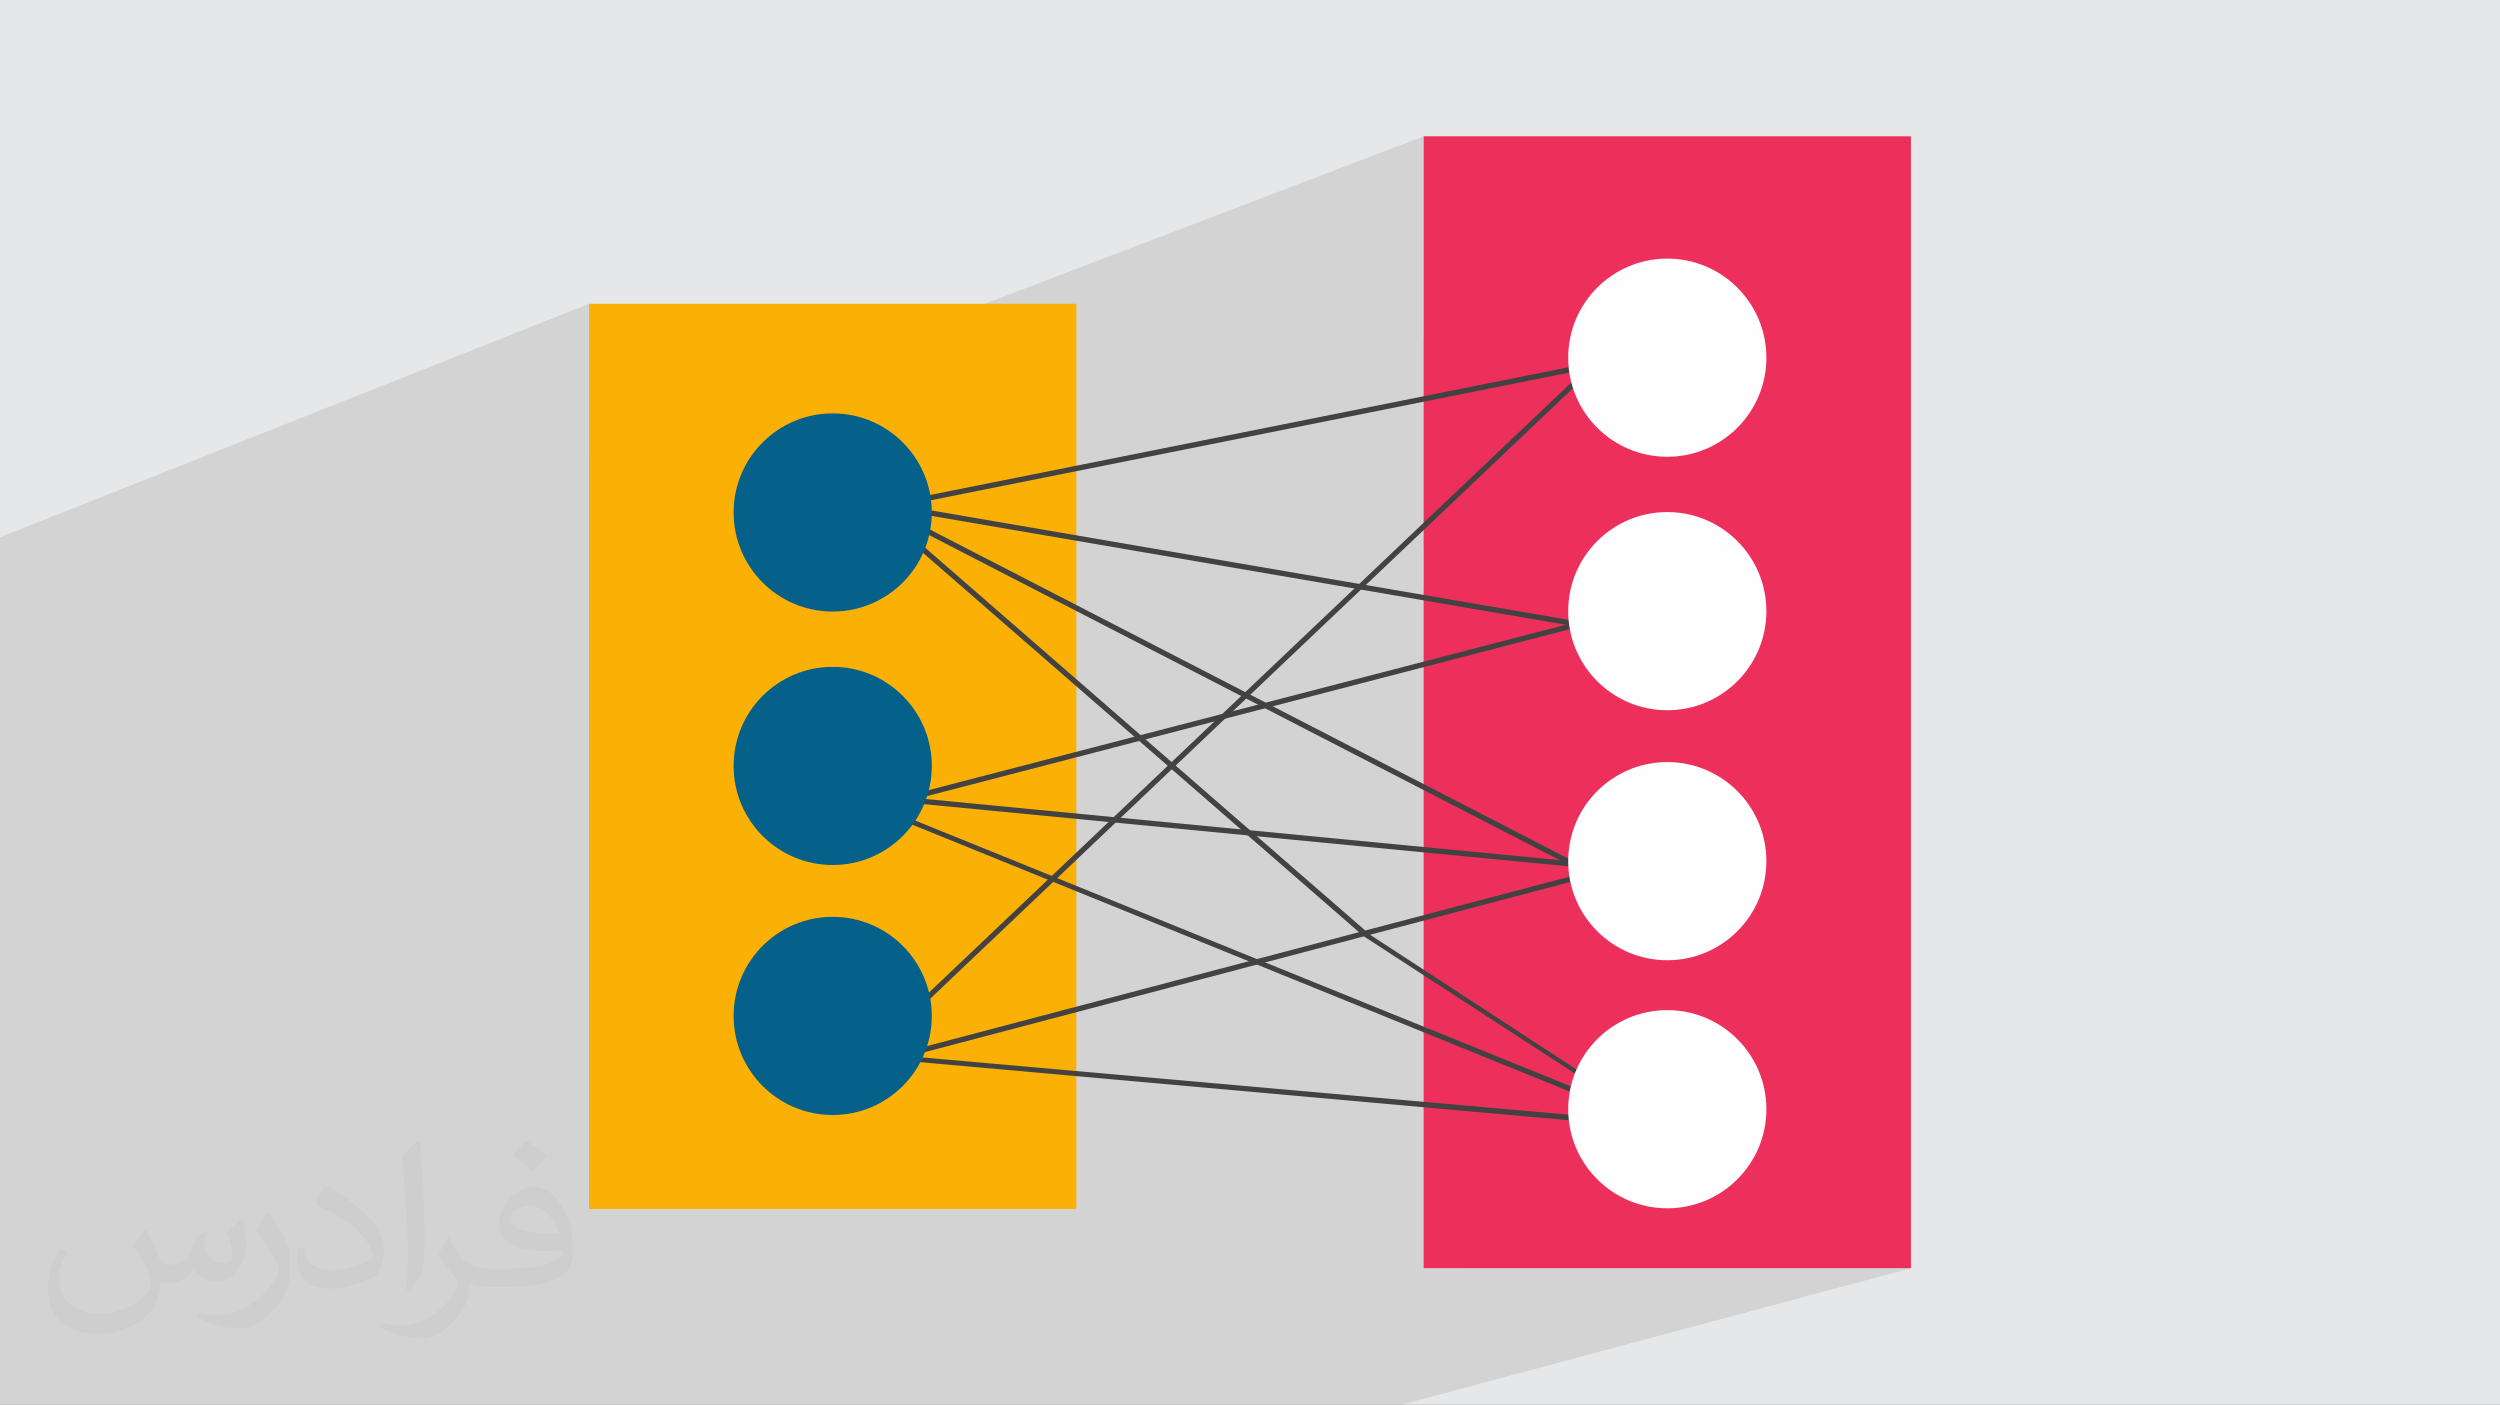
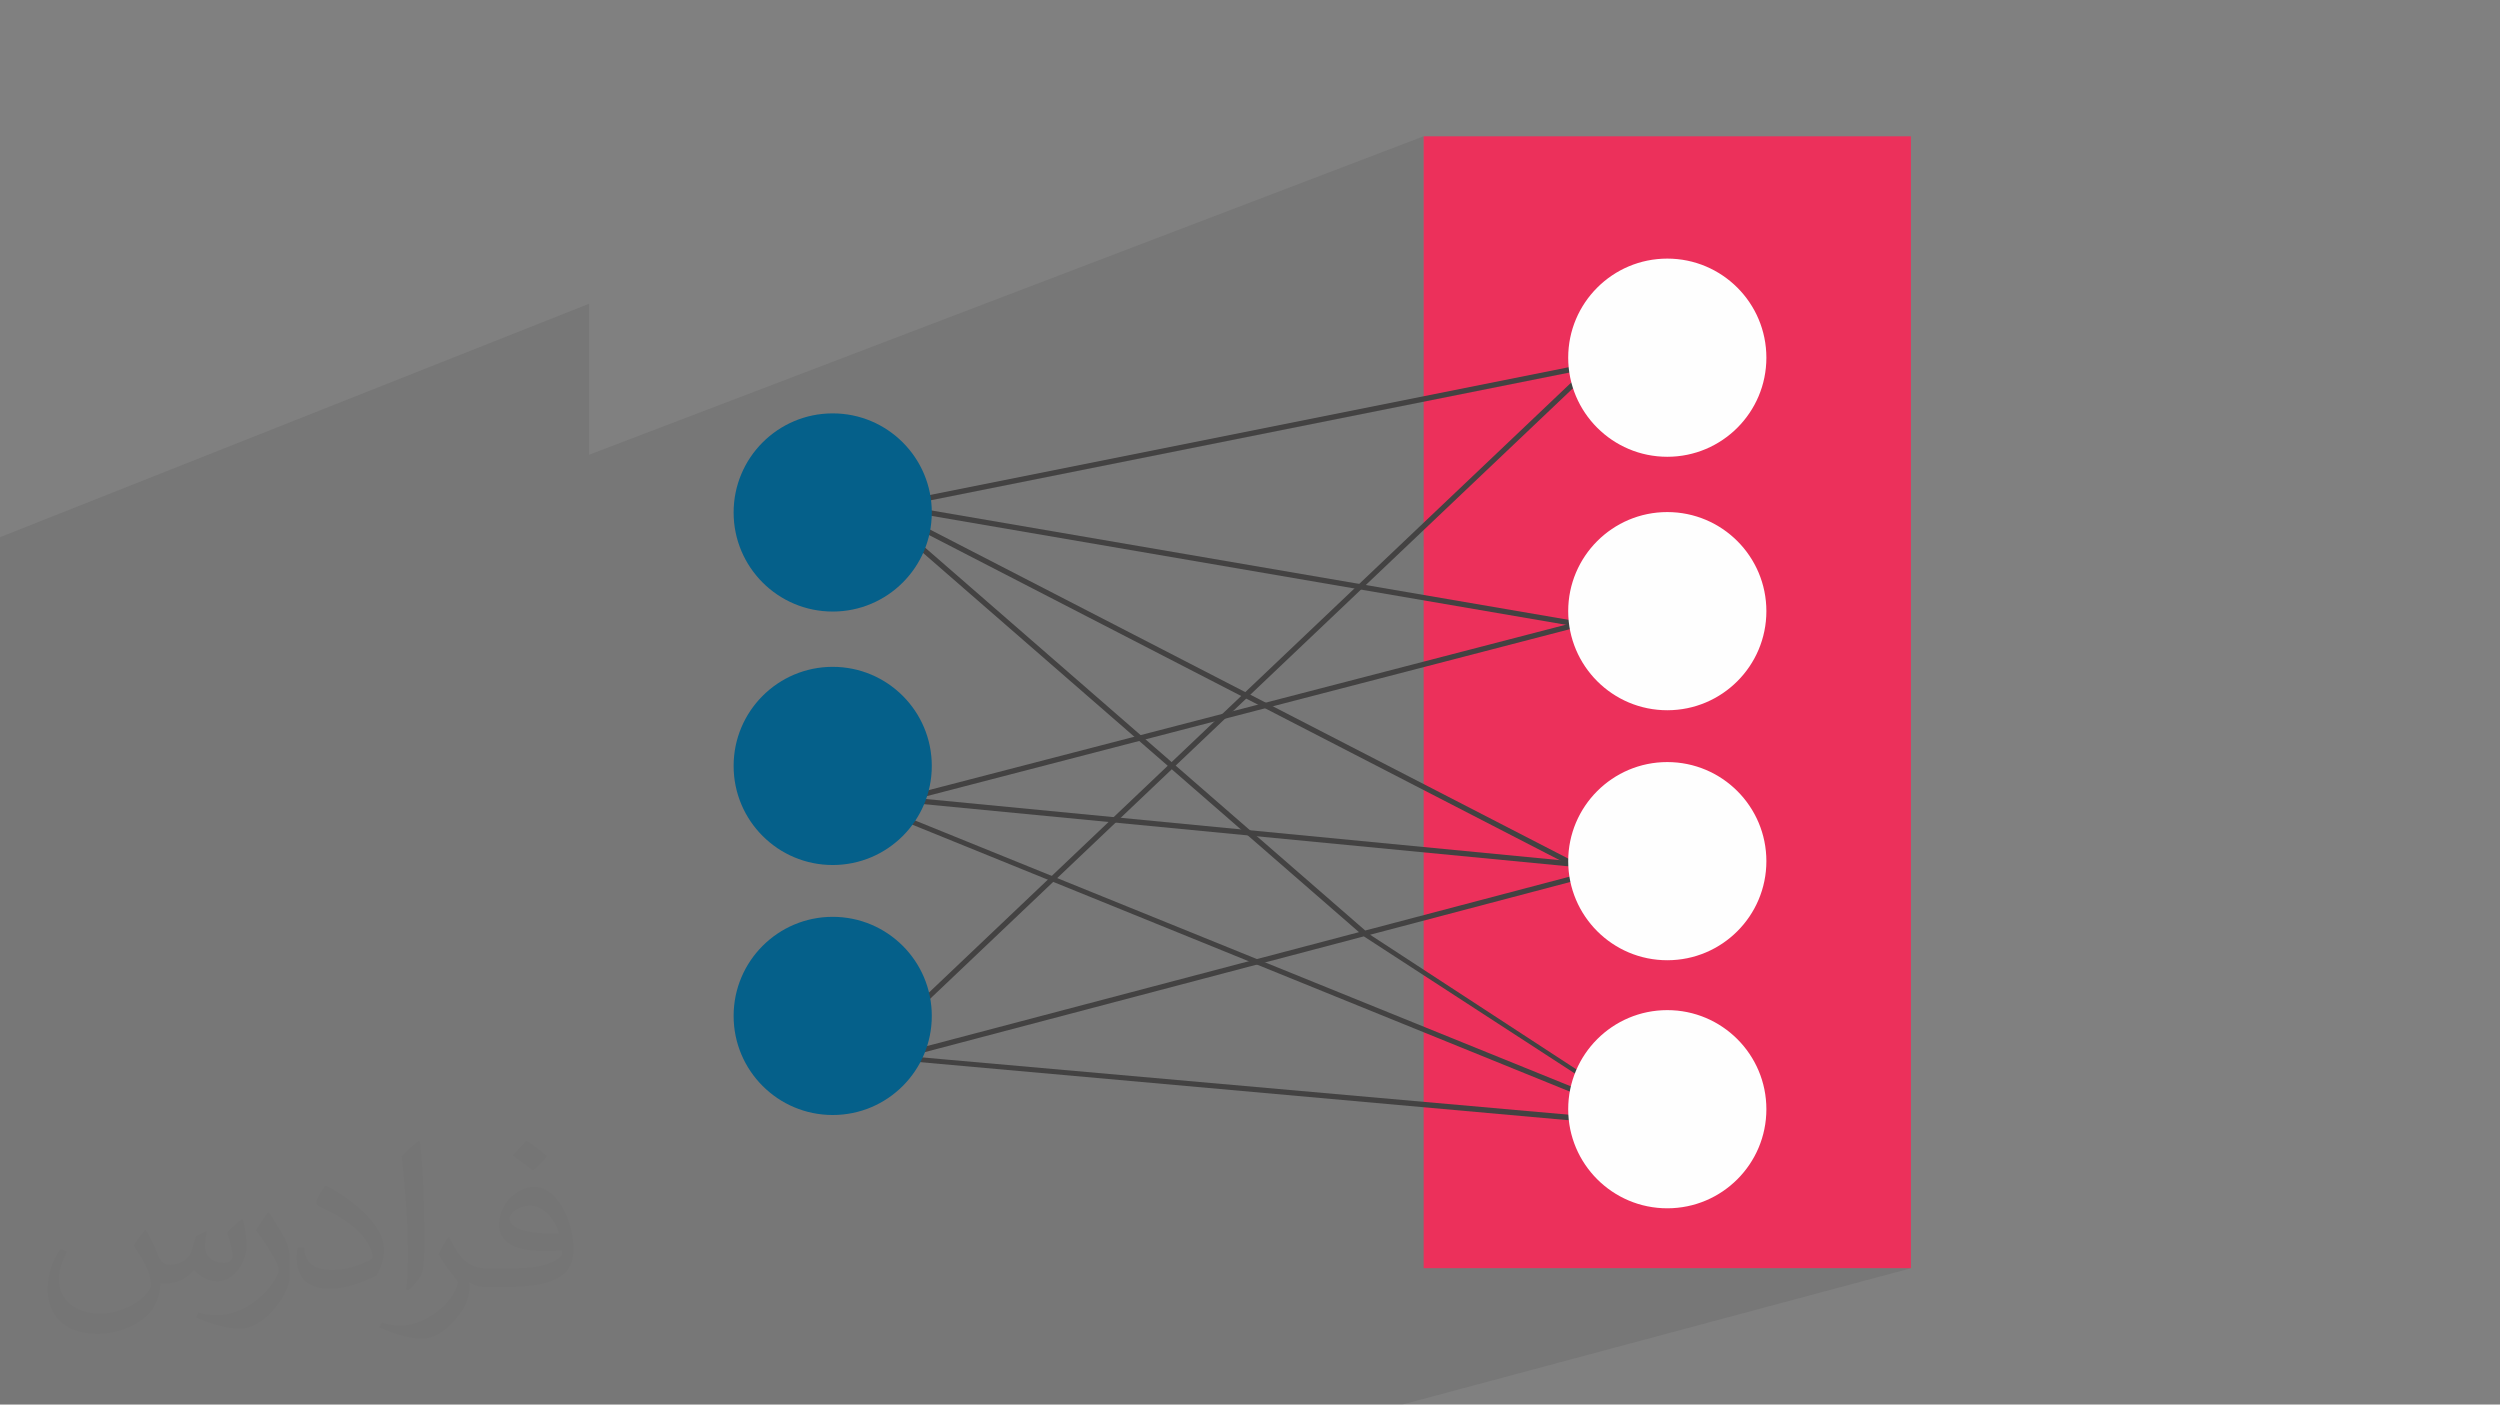
<svg xmlns="http://www.w3.org/2000/svg" xml:space="preserve" width="94.192mm" height="52.918mm" version="1.0" style="shape-rendering:geometricPrecision; text-rendering:geometricPrecision; image-rendering:optimizeQuality; fill-rule:evenodd; clip-rule:evenodd" viewBox="0 0 9419.16 5291.79">
  <rect x="0" y="0" width="9419.16" height="5291.79" fill="#808080" stroke="none" />
  <defs>
    <style type="text/css">
   
    .fil7 {fill:#FEFEFE}
    .fil6 {fill:#05608A}
    .fil0 {fill:#E6E7E8}
    .fil4 {fill:#EC305B}
    .fil3 {fill:#FAB005}
    .fil5 {fill:#434242;fill-rule:nonzero}
    .fil2 {fill:#373435;fill-opacity:0.031}
    .fil1 {fill:#2B2A29;fill-opacity:0.102}
   
  </style>
  </defs>
  <g id="Layer_x0020_1">
-     <polygon class="fil0" points="-0,0 9419.16,0 9419.16,5291.65 -0,5291.65 " />
    <polygon class="fil1" points="3680.41,5291.64 3527.86,5291.64 3046.64,5291.64 2651.05,5291.64 2546.42,5291.64 1552.26,5291.64 1221.66,5291.64 766.34,5291.64 0.03,5291.64 0.03,5239.14 0.03,5193.1 0.03,5189.79 0.03,5162.65 0.03,5143.57 0.03,5128.43 0.03,5127.44 0.03,5108.46 0.03,5052.85 0.03,5049.72 0.03,5031.28 0.03,5026.65 0.03,5009.3 0.03,4854.81 0.03,4720.34 0.03,4467.76 0.03,4431.31 0.03,4345.79 0.03,4324.8 0.03,4165.5 0.03,4160.9 0.03,4144.21 0.03,4050.24 0.03,4049.07 0.03,4032.41 0.03,3907.81 0.03,3597.74 0.03,3519.08 0.03,3501.63 0.03,3448.21 0.03,3231.91 0.03,3226.97 0.03,3213.72 0.03,3137 0.03,3111.43 0.03,3038.93 0.03,3021.84 0.03,2715.51 0.03,2560.41 0.03,2024.09 2219.43,1144.53 2219.43,1713.46 5363.87,513.53 5363.87,1283.73 6153.45,996.96 6170.8,991.08 6188.53,986.04 6206.59,981.87 6224.98,978.59 6243.68,976.22 6262.63,974.77 6281.84,974.29 6301.05,974.77 6320,976.22 6338.7,978.59 6357.09,981.87 6375.15,986.04 6392.88,991.08 6410.23,996.96 6427.17,1003.65 6443.7,1011.13 6459.8,1019.37 6475.44,1028.35 6490.58,1038.07 6505.23,1048.47 6519.32,1059.56 6532.88,1071.29 6545.85,1083.65 6558.21,1096.62 6569.94,1110.18 6581.03,1124.27 6591.43,1138.92 6601.15,1154.06 6610.13,1169.7 6618.37,1185.8 6625.85,1202.33 6632.54,1219.27 6638.42,1236.62 6643.46,1254.35 6647.63,1272.41 6650.91,1290.8 6653.28,1309.5 6654.73,1328.45 6655.21,1347.66 6654.73,1366.87 6653.28,1385.82 6650.91,1404.52 6647.63,1422.91 6643.46,1440.97 6638.42,1458.7 6632.54,1476.05 6625.85,1492.99 6618.37,1509.52 6610.13,1525.62 6601.15,1541.24 6591.43,1556.4 6581.03,1571.05 6569.94,1585.14 6558.21,1598.7 6545.85,1611.65 6532.88,1624.01 6519.32,1635.76 6505.23,1646.85 6490.58,1657.25 6475.44,1666.97 6459.8,1675.95 6443.7,1684.19 6427.17,1691.67 6410.23,1698.36 5363.92,2059.03 5363.92,2221.05 6153.5,1951.96 6170.85,1946.08 6188.58,1941.04 6206.64,1936.87 6225.03,1933.59 6243.73,1931.22 6262.68,1929.77 6281.89,1929.29 6301.1,1929.77 6320.05,1931.22 6338.75,1933.59 6357.14,1936.87 6375.2,1941.04 6392.93,1946.08 6410.28,1951.96 6427.22,1958.65 6443.75,1966.13 6459.85,1974.37 6475.49,1983.35 6490.63,1993.07 6505.28,2003.47 6519.37,2014.56 6532.93,2026.31 6545.9,2038.67 6558.26,2051.62 6569.99,2065.18 6581.08,2079.27 6591.48,2093.92 6601.2,2109.08 6610.18,2124.7 6618.42,2140.8 6625.9,2157.33 6632.59,2174.27 6638.47,2191.62 6643.51,2209.35 6647.68,2227.41 6650.96,2245.8 6653.33,2264.5 6654.78,2283.45 6655.26,2302.66 6654.78,2321.87 6653.33,2340.82 6650.96,2359.52 6647.68,2377.91 6643.51,2395.97 6638.47,2413.7 6632.59,2431.05 6625.9,2447.99 6618.42,2464.52 6610.18,2480.62 6601.2,2496.24 6591.48,2511.4 6581.08,2526.05 6569.99,2540.14 6558.26,2553.7 6545.9,2566.65 6532.93,2579.01 6519.37,2590.76 6505.28,2601.85 6490.63,2612.25 6475.49,2621.97 6459.85,2630.95 6443.75,2639.19 6427.22,2646.67 6410.28,2653.36 6392.93,2659.24 5380.94,2985.51 5565.88,3080.85 6170.86,2888.03 6188.59,2882.99 6206.65,2878.82 6225.04,2875.54 6243.74,2873.17 6262.69,2871.72 6281.9,2871.24 6301.11,2871.72 6320.06,2873.17 6338.76,2875.54 6357.15,2878.82 6375.21,2882.99 6392.94,2888.03 6410.29,2893.91 6427.23,2900.6 6443.76,2908.08 6459.86,2916.32 6475.5,2925.3 6490.64,2935.02 6505.29,2945.42 6519.38,2956.51 6532.94,2968.26 6545.91,2980.62 6558.27,2993.57 6570,3007.13 6581.09,3021.22 6591.49,3035.87 6601.21,3051.03 6610.19,3066.65 6618.43,3082.75 6625.91,3099.28 6632.6,3116.22 6638.48,3133.57 6643.52,3151.3 6647.69,3169.36 6650.97,3187.75 6653.34,3206.45 6654.79,3225.4 6655.27,3244.61 6654.79,3263.82 6653.34,3282.77 6650.97,3301.44 6647.69,3319.83 6643.52,3337.89 6638.48,3355.62 6632.6,3372.97 6625.91,3389.94 6618.43,3406.47 6610.19,3422.57 6601.21,3438.19 6591.49,3453.35 6581.09,3468 6570,3482.09 6558.27,3495.65 6545.91,3508.6 6532.94,3520.96 6519.38,3532.71 6505.29,3543.8 6490.64,3554.2 6475.5,3563.92 6459.86,3572.9 6443.76,3581.14 6427.23,3588.62 6410.29,3595.31 6392.94,3601.19 5523.1,3862.54 5653.73,3976.17 6170.92,3822.65 6188.65,3817.61 6206.71,3813.44 6225.1,3810.16 6243.8,3807.79 6262.75,3806.34 6281.96,3805.86 6301.17,3806.34 6320.12,3807.79 6338.82,3810.16 6357.21,3813.44 6375.27,3817.61 6393,3822.65 6410.35,3828.53 6427.29,3835.22 6443.82,3842.7 6459.92,3850.94 6475.56,3859.92 6490.7,3869.64 6505.35,3880.04 6519.44,3891.13 6533,3902.88 6545.97,3915.24 6558.33,3928.19 6570.06,3941.75 6581.15,3955.84 6591.55,3970.49 6601.27,3985.65 6610.25,4001.27 6618.49,4017.37 6625.97,4033.9 6632.66,4050.84 6638.54,4068.19 6643.58,4085.92 6647.75,4103.98 6651.03,4122.37 6653.4,4141.07 6654.85,4160.02 6655.33,4179.23 6654.85,4198.44 6653.4,4217.39 6651.03,4236.09 6647.75,4254.48 6643.58,4272.54 6638.54,4290.27 6632.66,4307.62 6625.97,4324.56 6618.49,4341.09 6610.25,4357.19 6601.27,4372.83 6591.55,4387.97 6581.15,4402.62 6570.06,4416.71 6558.33,4430.27 6545.97,4443.24 6533,4455.6 6519.44,4467.33 6505.35,4478.42 6490.7,4488.82 6475.56,4498.54 6459.92,4507.52 6443.82,4515.76 6427.29,4523.24 6410.35,4529.93 6393,4535.81 6375.27,4540.85 5523.59,4778.19 7199.93,4778.19 5283.37,5291.79 3680.57,5291.79 " />
    <path class="fil2" d="M549.37 4634.7c17.98,27.24 29.64,53.45 41.03,82.55 8.47,16.94 12.95,48.15 52.66,48.15 11.63,0 28.31,-3.43 43.12,-11.63 16.66,-8.75 29.36,-21.98 36,-42.05l15.87 -53.45 38.64 -19.05 2.65 2.65c-5.29,20.12 -6.59,39.43 -6.59,54.51 0,44.7 38.64,61.64 69.32,61.64 17.98,0 34.14,-8.75 34.14,-25.16 0,-21.16 -8.98,-57.16 -20.66,-89.44 17.98,-17.98 36,-36 56.63,-50.55l3.18 1.6c8.98,38.11 14.02,75.68 14.02,100.81 0,24.6 -10.86,51.87 -19.84,69.6 -18.52,34.93 -51.33,62.71 -91.02,62.71 -30.14,0 -63.75,-15.08 -86.8,-43.12l-1.32 0c-21.7,26.99 -55.3,51.33 -109.03,51.33l-16.66 0c-2.65,35.46 -10.3,60.57 -21.98,83.08 -32,62.43 -126.99,106.64 -216.43,106.64 -124.37,0 -186.79,-71.71 -186.79,-167.21 0,-58.99 19.31,-113.76 48.94,-152.66l24.32 10.05c-18.52,35.46 -30.96,68.79 -30.96,101.6 0,89.44 72.78,132.03 156.65,132.03 77.79,0 174.1,-49.48 191.58,-106.89 -6.59,-62.71 -30.14,-92.06 -66.14,-149.22 10.86,-19.05 24.88,-38.11 42.33,-58.46l3.18 0 0 0 0 0 -0.03 -0.1 -0.01 0.04zm1434.29 -336.55c26.2,16.41 51.87,35.72 77,57.95 -14.02,19.84 -31.49,37.85 -53.19,53.73 -25.16,-20.38 -50.27,-37.85 -75.96,-56.37 17.45,-19.59 34.67,-38.36 52.12,-55.3l0 0 0 0 0 0 0 0 0 0 0.03 0 0 -0.01zm13.49 244.49c-42.33,0 -77,27.78 -77,48.41 0,44.21 84.66,57.95 186.01,57.39 -12.69,-51.87 -57.16,-105.85 -109.03,-105.85l0 0.03 0.02 0.02zm-95.02 236.55c55.05,0 103.2,-1.6 139.96,-10.86 41.03,-10.3 75.68,-30.96 75.68,-45.23 0,-3.71 0,-8.19 -1.32,-11.91 -23.02,2.11 -49.48,2.11 -72.5,2.11 -74.61,0 -131.75,-16.94 -154.26,-58.74 -5.57,-11.63 -9.51,-24.6 -9.51,-39.43 0,-40.5 17.45,-79.9 48.15,-107.17 25.64,-22.49 53.98,-36.5 82.8,-36.5 52.12,0 93.64,41.82 122.77,107.71 15.87,36 26.71,77.51 26.71,129.91 0,34.93 -9.51,64.28 -31.21,85.98 -40.5,39.18 -115.08,53.98 -229.38,53.98l-51.87 0 0 0 -13.48 0c-28.31,0 -48.69,-5.04 -64.82,-17.45l-2.65 0c0.79,6.59 1.32,12.95 1.32,19.05 0,25.64 -8.47,58.46 -25.64,84.66 -50.8,75.4 -105.85,108.19 -153.47,108.19 -48.15,0 -107.17,-18.52 -160.34,-42.61l9.51 -18.52c17.2,7.15 41.03,11.91 73.82,11.91 85.98,0 198.95,-82.55 212.97,-163.24 -3.18,-6.59 -8.98,-15.34 -17.2,-24.6 -25.16,-29.89 -41.03,-54.77 -55.84,-80.95 12.69,-25.16 24.32,-45.23 35.18,-63.49l4.5 -0.53c36.78,74.89 70.11,117.73 144.44,117.73l11.63 0 0 0 53.98 0 0 0 0 0 0 0 0 0 0 0 0.1 0 -0.03 0zm-372.54 79.11c6.36,-34.39 6.87,-73.01 6.87,-109.03l0 -53.45c0,-99.74 -12.69,-244.72 -23.02,-339.2 17.98,-19.31 43.12,-42.05 62.96,-57.39l5.83 1.6c13.48,118.8 16.66,256.39 16.66,383.64 0,33.35 -1.32,65.89 -4.5,89.7 -1.86,30.14 -19.31,52.91 -56.63,87.84l-8.19 -3.71 0.02 0zm-383.38 -157.44c1.86,46.83 24.88,83.62 105.32,83.62 50.01,0 92.34,-12.95 139.17,-35.18 8.47,-3.71 12.95,-8.75 12.95,-12.95 0,-29.36 -22.49,-68.25 -60.31,-103.71 -36.78,-33.35 -85.47,-62.71 -130.96,-82.29 -15.62,-6.59 -20.66,-13.48 -20.66,-20.12 0,-13.48 17.98,-41.82 32.82,-62.17l5.04 -0.53c52.12,27.24 110.35,67.74 153.47,112.69 39.18,41.54 63.49,83.62 63.49,129.38 0,33.86 -10.3,65.61 -26.99,95.24 -57.16,28.82 -118.01,50.8 -178.32,50.8 -73.29,0 -123.3,-34.39 -123.3,-115.08 0,-8.75 0,-22.21 3.18,-39.71l25.16 0 0 0 0 0 0 0 0 0 0 0 -0.03 0 -0.03 0.01zm-132.56 -133.09l45.51 73.57c16.66,27.24 32.28,56.91 32.28,103.71l0 59.78c0,48.41 -30.96,100.28 -80.95,151.61 -39.18,34.67 -73.82,49.48 -105.85,49.48 -47.62,0 -102.14,-14.81 -165.1,-41.82l7.15 -18.52c19.84,5.29 42.84,9.77 71.18,9.77 90.51,-0.53 183.08,-66.67 225.41,-147.36 5.04,-9.26 6.87,-17.98 6.87,-24.09 0,-9.26 -5.04,-19.59 -8.98,-28.82 -23.02,-43.37 -48.69,-83.08 -77,-119.87 14.81,-23.3 29.64,-45.76 45.76,-68l3.71 0.53 0 0 0 0 0 0 0 0 0 0 -0.03 0 0.04 0.03z" />
    <g id="_2835244597664">
-       <rect class="fil3" x="2219.41" y="1144.58" width="1835.89" height="3410.53" />
      <rect class="fil4" x="5363.85" y="513.6" width="1835.89" height="4264.47" />
      <path class="fil5" d="M6006.24 1384.89l-2683.6 536.73 1821.09 1584.25 824.76 -217.45 -2537.33 -1308.07 9.21 -17.86 2560.58 1320.05 -2.06 18.65 -836.82 220.63 1089.72 711.25 -7.78 17.58 -2873.03 -257.33 -1.37 -19.71 1750.6 -461.53 -1841.69 -1602.16 2723.82 -544.76 3.92 19.74 -0.02 -0.01zm207.56 2841.79l-1075.29 -698.69 -1713.1 451.66 2788.39 247.05 0 -0.02z" />
      <polygon class="fil5" points="6018.93,2343.43 3326.83,3042.35 6307.55,4250.65 6298.98,4268.84 3293.23,3048.66 3294.99,3029.86 6013.87,2323.99 6018.91,2343.42 " />
      <polygon class="fil5" points="6011.2,1382.29 3247.85,4006.75 3234.01,3992.2 5997.33,1367.74 6011.19,1382.29 " />
      <polygon class="fil5" points="3103.56,2973.29 6158.15,3267.92 6156.27,3287.91 3101.68,2993.28 " />
      <polygon class="fil5" points="3146.43,1860.99 6158.92,2378.1 6155.54,2397.92 3143.05,1880.81 " />
      <circle class="fil6" cx="3137.35" cy="1930.8" r="373.33" />
      <circle class="fil6" cx="3137.35" cy="2885.76" r="373.33" />
      <circle class="fil6" cx="3137.35" cy="3827.66" r="373.33" />
      <circle class="fil7" cx="6281.79" cy="1347.67" r="373.33" />
      <circle class="fil7" cx="6281.79" cy="2302.63" r="373.33" />
      <circle class="fil7" cx="6281.79" cy="3244.54" r="373.33" />
      <circle class="fil7" cx="6281.79" cy="4179.15" r="373.33" />
    </g>
  </g>
</svg>